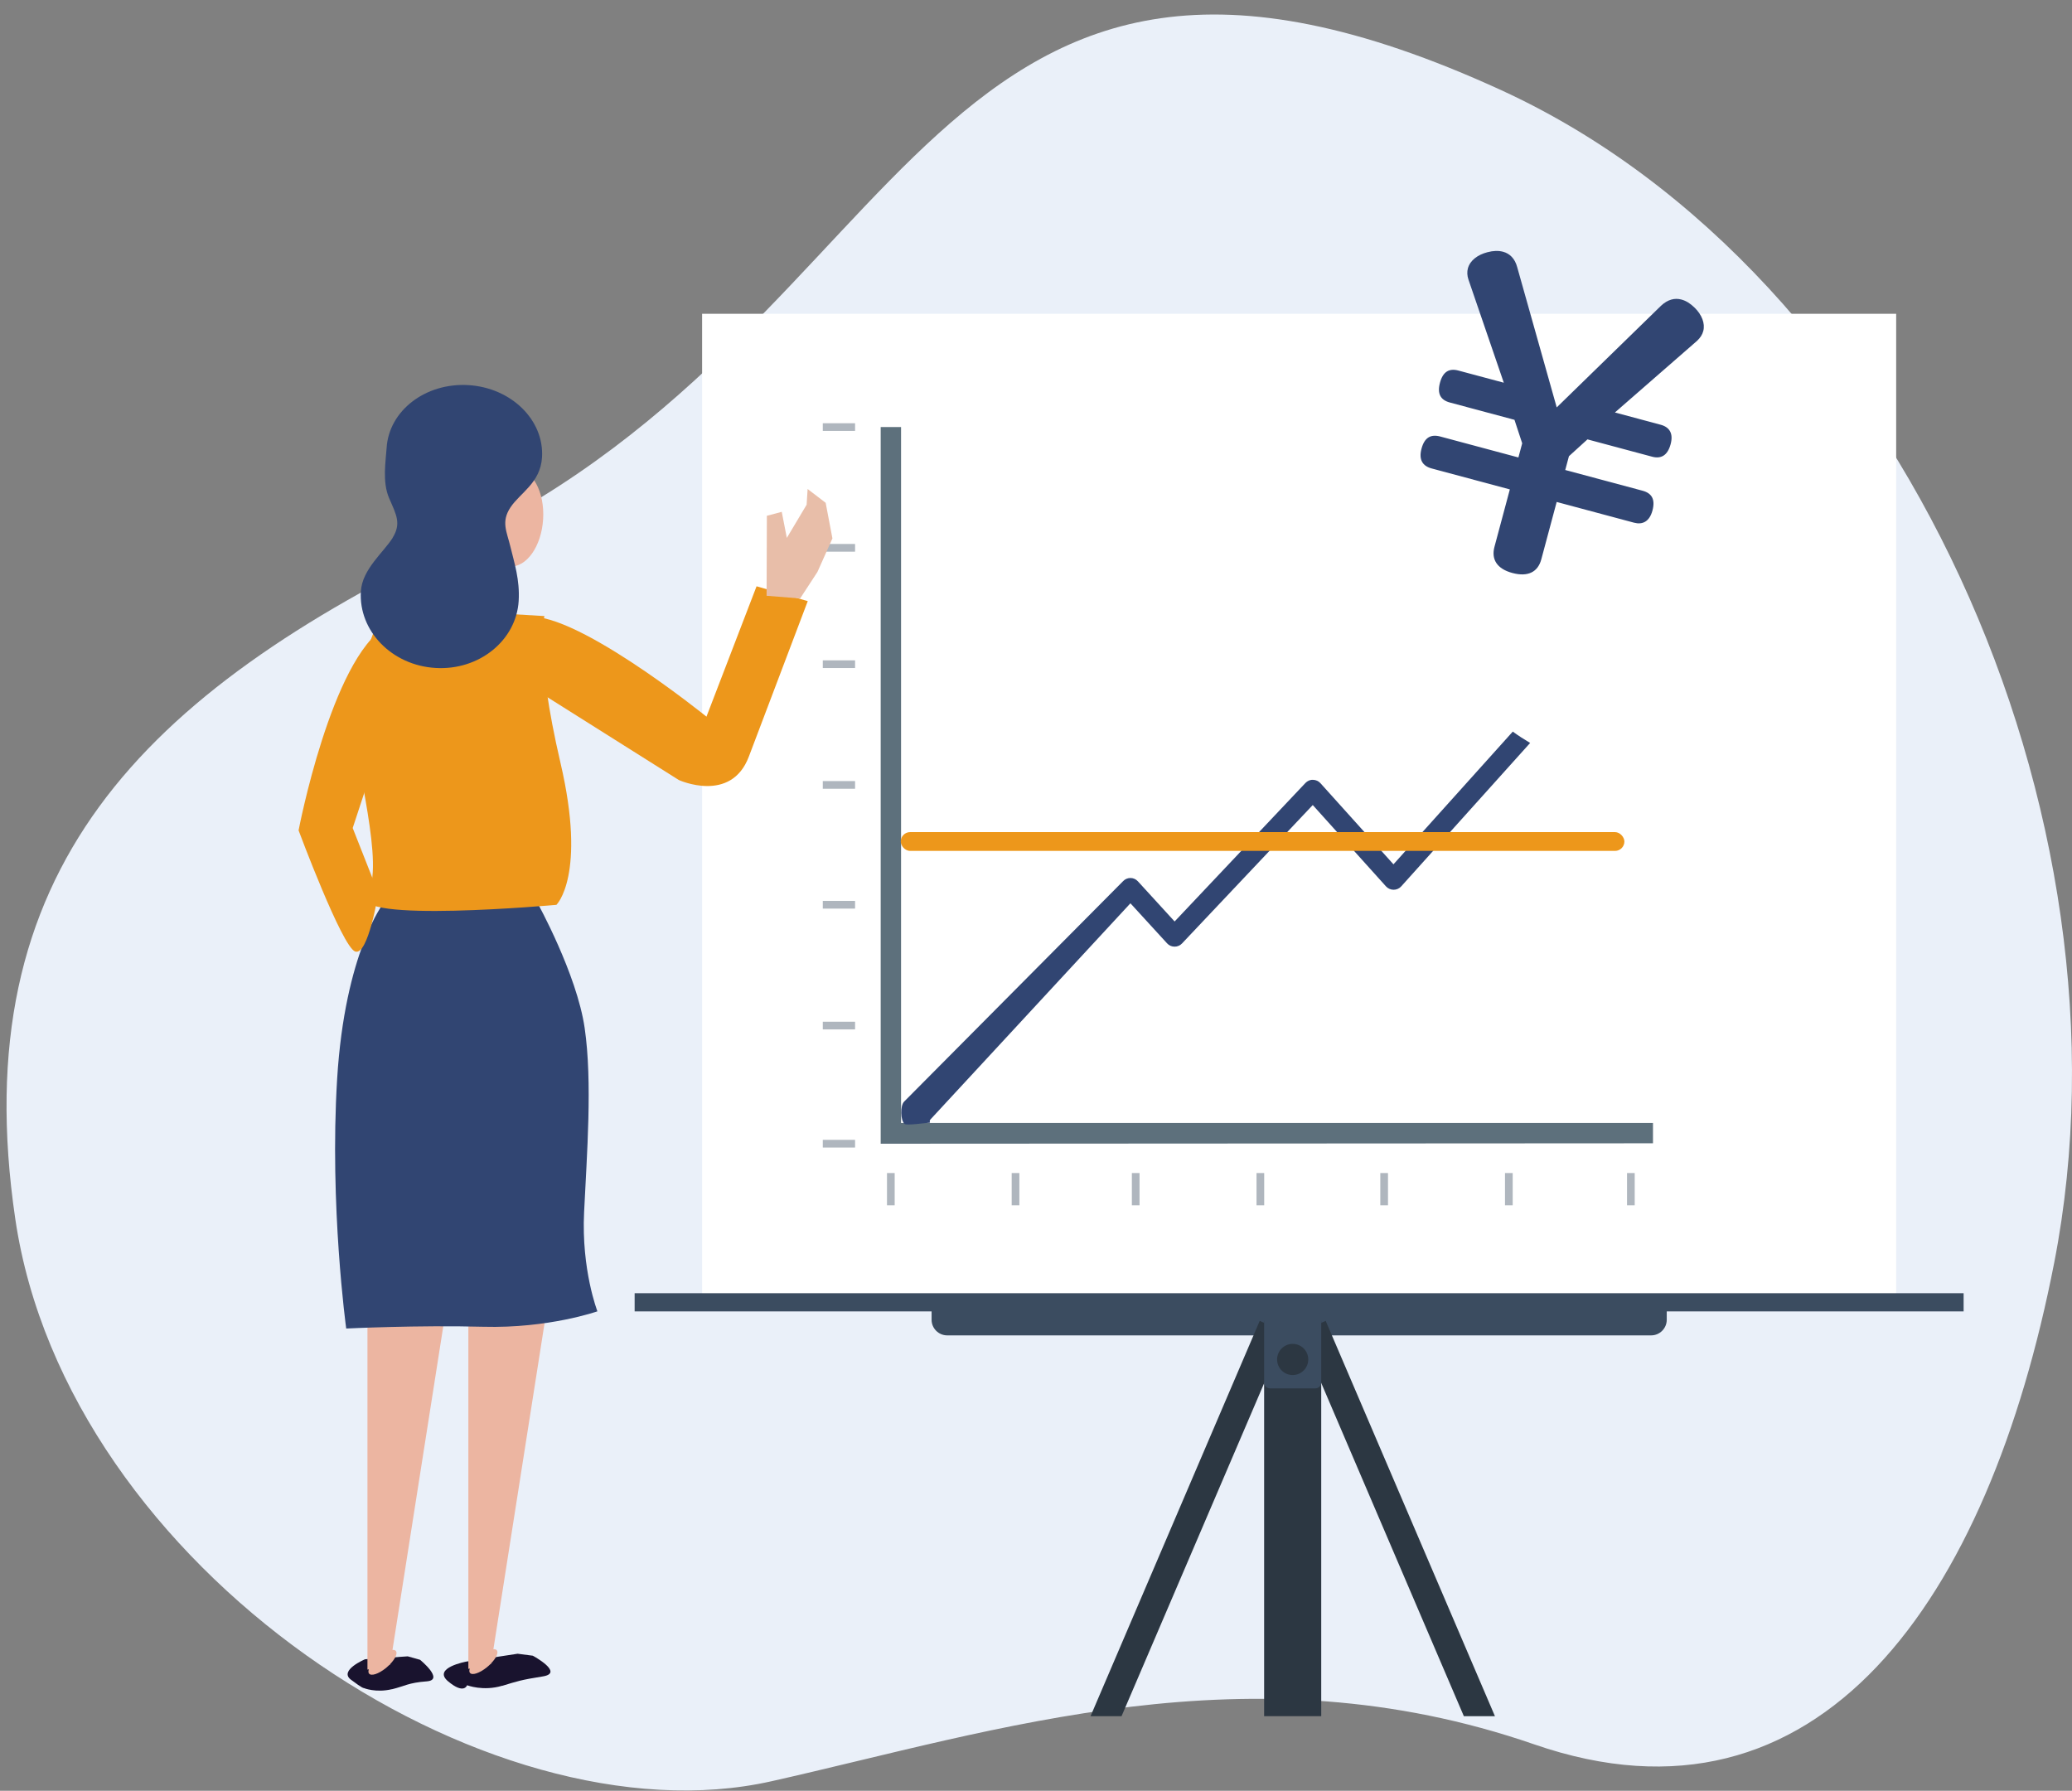
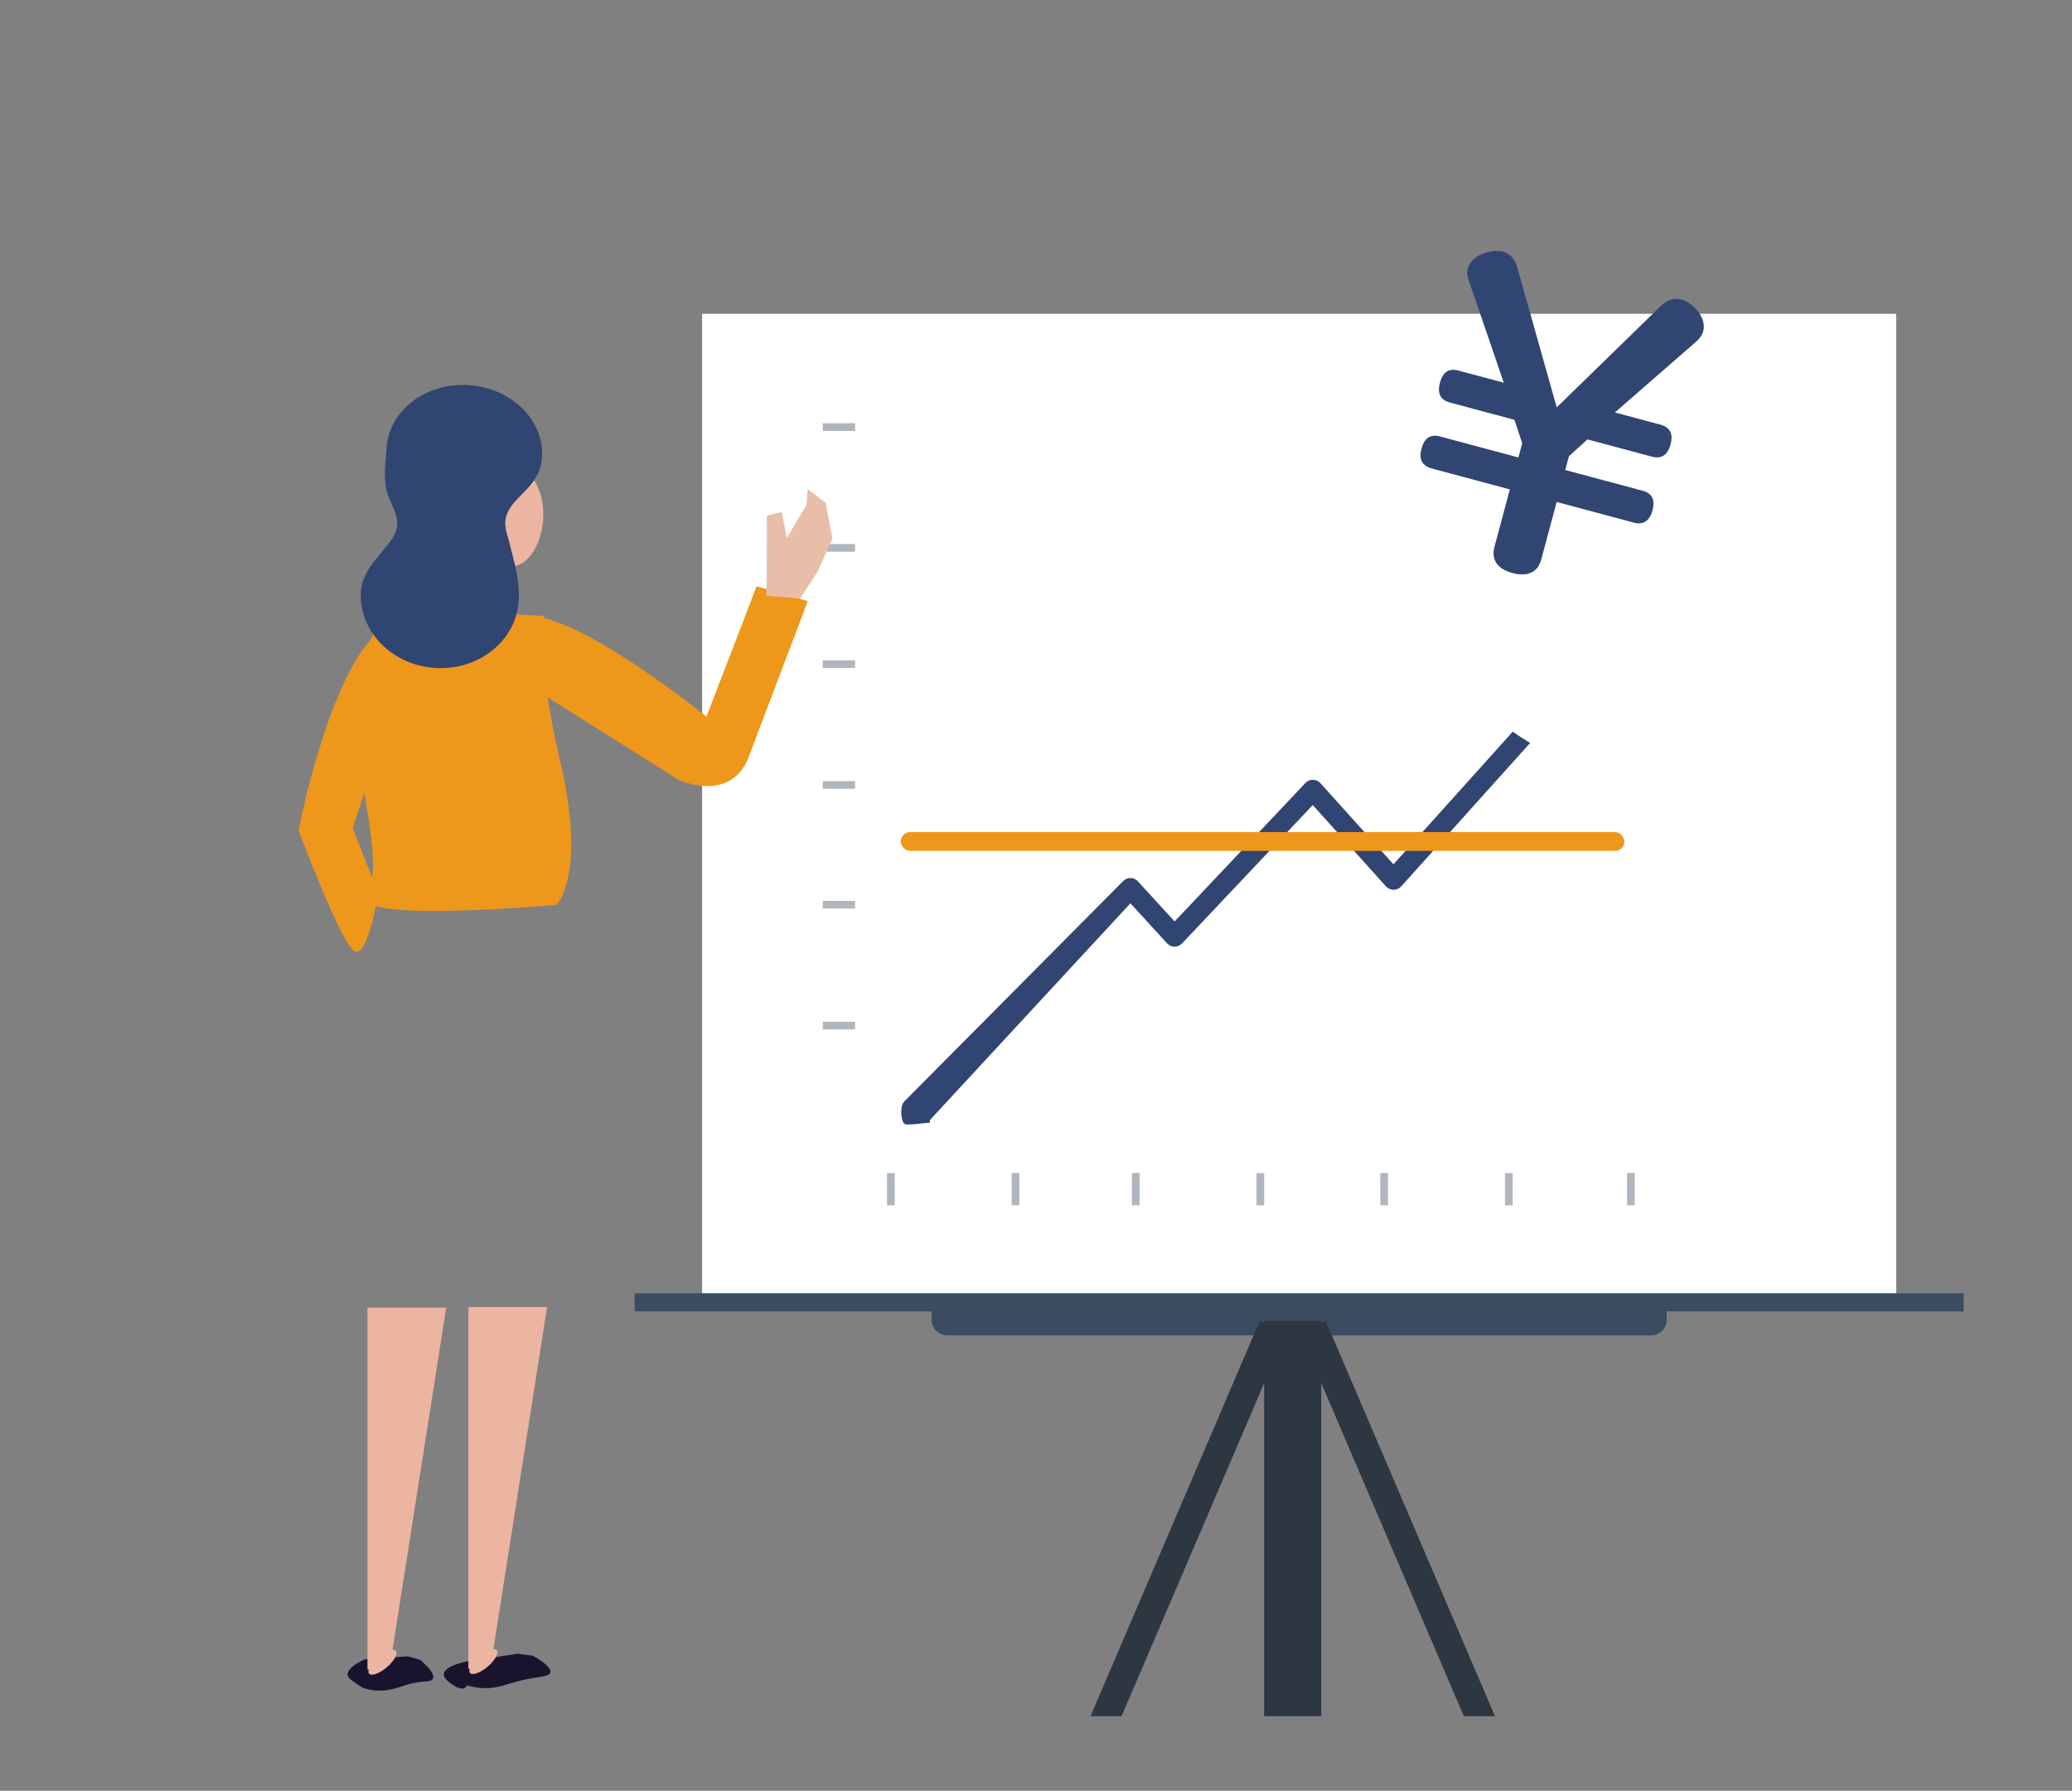
<svg xmlns="http://www.w3.org/2000/svg" width="140" height="121" viewBox="0 0 140 121" fill="none">
  <rect x="0" y="0" width="140" height="121" fill="#808080" stroke="none" />
  <g clip-path="url(#clip0_5899_1483)">
-     <path d="M31.032 36.623C62.315 21.611 62.563 -11.75 101.461 6.105C128.402 18.478 144.691 55.115 138.797 85.324C134.352 108.112 122.929 124.528 103.667 117.866C84.405 111.203 67.406 116.923 52.131 120.356C32.906 124.681 4.516 105.969 1.034 82.371C-2.448 58.773 9.658 46.876 31.032 36.618V36.623Z" fill="#EAF0F9" />
    <path d="M128.12 21.202H47.44V87.848H128.12V21.202Z" fill="white" />
    <path d="M132.677 87.381H42.881V88.61H132.677V87.381Z" fill="#3B4C60" />
    <path d="M62.945 88.282V89.177C62.945 89.753 63.417 90.23 63.998 90.23H111.565C112.142 90.23 112.618 89.758 112.618 89.177V88.282H62.95H62.945Z" fill="#3B4C60" />
-     <path d="M111.688 75.875H60.882V28.855H59.506V77.28L111.688 77.251V75.875Z" fill="#5D707C" />
    <g opacity="0.6">
      <path d="M57.775 28.598H55.594V29.117H57.775V28.598Z" fill="#798692" />
      <path d="M57.775 36.756H55.594V37.276H57.775V36.756Z" fill="#798692" />
      <path d="M57.775 44.619H55.594V45.138H57.775V44.619Z" fill="#798692" />
      <path d="M57.775 52.777H55.594V53.296H57.775V52.777Z" fill="#798692" />
      <path d="M57.775 60.873H55.594V61.393H57.775V60.873Z" fill="#798692" />
      <path d="M57.775 69.037H55.594V69.556H57.775V69.037Z" fill="#798692" />
-       <path d="M57.775 77.018H55.594V77.537H57.775V77.018Z" fill="#798692" />
      <path d="M60.451 79.261H59.932V81.442H60.451V79.261Z" fill="#798692" />
      <path d="M68.876 79.261H68.357V81.442H68.876V79.261Z" fill="#798692" />
      <path d="M76.996 79.261H76.477V81.442H76.996V79.261Z" fill="#798692" />
      <path d="M85.419 79.261H84.9V81.442H85.419V79.261Z" fill="#798692" />
      <path d="M93.783 79.261H93.264V81.442H93.783V79.261Z" fill="#798692" />
      <path d="M102.209 79.261H101.689V81.442H102.209V79.261Z" fill="#798692" />
      <path d="M110.453 79.261H109.934V81.442H110.453V79.261Z" fill="#798692" />
    </g>
    <path d="M89.272 89.252H85.414V115.96H89.272V89.252Z" fill="#2C3742" />
    <path d="M98.909 115.96L87.803 90.014L89.574 89.252L101.009 115.96H98.909Z" fill="#2C3742" />
    <path d="M75.781 115.96L86.892 90.014L85.115 89.252L73.686 115.96H75.781Z" fill="#2C3742" />
-     <path d="M88.876 88.61H85.809C85.591 88.61 85.414 88.787 85.414 89.005V93.415C85.414 93.633 85.591 93.811 85.809 93.811H88.876C89.095 93.811 89.272 93.633 89.272 93.415V89.005C89.272 88.787 89.095 88.61 88.876 88.61Z" fill="#3B4C60" />
    <path d="M87.344 92.91C87.925 92.91 88.396 92.439 88.396 91.858C88.396 91.276 87.925 90.805 87.344 90.805C86.762 90.805 86.291 91.276 86.291 91.858C86.291 92.439 86.762 92.91 87.344 92.91Z" fill="#2C3742" />
    <path d="M102.211 49.438L94.153 58.401L89.219 52.919C89.091 52.776 88.91 52.696 88.714 52.691C88.519 52.681 88.338 52.767 88.205 52.905L79.366 62.263L76.884 59.549C76.756 59.406 76.57 59.325 76.38 59.325C76.189 59.325 76.003 59.406 75.875 59.549L61.078 74.446C60.821 74.727 60.835 75.684 61.116 75.941C61.249 76.065 62.587 75.865 62.754 75.865C62.94 75.865 62.735 75.789 62.868 75.641L76.38 61.035L78.856 63.74C78.985 63.883 79.166 63.964 79.361 63.964H79.366C79.556 63.964 79.737 63.887 79.866 63.749L88.7 54.396L93.648 59.892C93.777 60.035 93.967 60.12 94.163 60.12C94.358 60.12 94.544 60.039 94.677 59.892L103.388 50.2C102.983 49.962 102.592 49.709 102.221 49.438H102.211Z" fill="#314572" />
    <path d="M51.12 39.613L47.734 48.423C47.734 48.423 38.38 40.861 35.352 41.737L35.452 46.142L45.867 52.705C45.867 52.705 49.387 54.315 50.596 51.128C51.806 47.942 54.578 40.618 54.578 40.618L51.13 39.618L51.12 39.613Z" fill="#ED971B" />
    <path d="M51.816 34.85L52.821 34.584L53.164 36.346L54.502 34.103L54.569 33.041L55.788 33.974L56.245 36.379L55.235 38.641L54.064 40.437L51.797 40.256L51.816 34.85Z" fill="#E8BEA9" />
    <path d="M33.937 113.903C32.641 114.293 31.56 113.87 31.56 113.87C31.56 113.87 31.36 114.517 30.274 113.603C29.189 112.688 31.522 112.269 31.522 112.269L34.975 111.741L35.999 111.874C35.999 111.874 38.156 113.036 36.675 113.274C35.194 113.508 34.942 113.603 33.941 113.908L33.937 113.903Z" fill="#19132E" />
    <path d="M31.651 88.314H36.966L33.337 111.436C33.452 111.426 33.537 111.455 33.58 111.526C33.685 111.693 33.513 112.045 33.185 112.388V112.426L33.142 112.436C33.066 112.512 32.985 112.583 32.899 112.655C32.389 113.069 31.875 113.231 31.742 113.017C31.699 112.95 31.704 112.855 31.742 112.745L31.646 112.764V88.309L31.651 88.314Z" fill="#ECB5A1" />
    <path d="M26.478 114.137C25.383 114.399 24.573 114.056 24.573 114.056C24.573 114.056 24.549 114.127 23.711 113.494C22.873 112.865 24.669 112.113 24.669 112.113L27.55 111.917L28.383 112.151C28.383 112.151 30.064 113.518 28.826 113.608C27.588 113.699 27.331 113.937 26.478 114.142V114.137Z" fill="#19132E" />
    <path d="M24.833 88.362H30.148L26.519 111.483C26.633 111.474 26.719 111.503 26.762 111.574C26.866 111.741 26.695 112.093 26.366 112.436V112.474L26.323 112.484C26.247 112.56 26.166 112.631 26.081 112.703C25.571 113.117 25.057 113.279 24.923 113.065C24.881 112.998 24.885 112.903 24.923 112.793L24.828 112.812V88.357L24.833 88.362Z" fill="#ECB5A1" />
-     <path d="M23.393 89.767C23.393 89.767 28.232 89.529 32.651 89.648C37.071 89.767 40.366 88.605 40.366 88.605C40.366 88.605 39.276 85.8 39.466 81.909C39.652 78.018 40.038 73.117 39.504 69.46C38.971 65.802 36.313 61.006 36.313 61.006H25.927C25.927 61.006 23.302 64.34 22.779 72.912C22.255 81.485 23.393 89.767 23.393 89.767Z" fill="#314572" />
    <path d="M24.789 60.487C23.508 62.411 37.596 61.139 37.596 61.139C37.596 61.139 39.648 59.163 37.872 51.553C36.1 43.942 36.786 41.628 36.786 41.628L25.966 40.975C25.966 40.975 23.813 45.633 23.885 48.609C23.956 51.591 26.07 58.563 24.789 60.482V60.487Z" fill="#ED971B" />
    <path d="M20.174 56.111C20.174 56.111 22.388 44.538 26.079 42.337C29.775 40.133 26.275 48.524 26.275 48.524L23.831 55.949L25.56 60.335C25.56 60.335 24.884 64.607 23.998 64.293C23.108 63.978 20.174 56.106 20.174 56.106V56.111Z" fill="#ED971B" />
    <path d="M36.698 35.081C36.809 33.249 35.979 31.708 34.844 31.639C33.71 31.571 32.701 33.001 32.591 34.834C32.48 36.666 33.31 38.207 34.444 38.276C35.578 38.344 36.587 36.914 36.698 35.081Z" fill="#ECB5A1" />
    <path d="M26.526 36.341C27.122 35.374 26.784 34.794 26.298 33.674C25.812 32.56 26.069 31.145 26.122 30.274C26.274 27.75 28.746 25.85 31.646 26.021C34.546 26.197 36.775 28.383 36.623 30.902C36.518 32.631 35.146 33.298 34.494 34.279C33.842 35.26 34.242 35.913 34.494 36.965C34.746 38.018 35.132 39.18 35.046 40.599C34.884 43.28 32.365 45.314 29.422 45.133C26.479 44.957 24.221 42.637 24.383 39.956C24.474 38.456 25.931 37.308 26.531 36.341H26.526Z" fill="#314572" />
    <rect x="60.861" y="56.225" width="48.895" height="1.27" rx="0.635" fill="#ED971B" />
    <path d="M105.184 27.528L112.231 20.659C112.688 20.23 113.164 20.12 113.606 20.239C113.925 20.324 114.217 20.508 114.508 20.796C114.987 21.266 115.224 21.856 115.085 22.371C115.02 22.616 114.887 22.817 114.674 23.023L109.115 27.871L112.206 28.699C112.795 28.857 113.078 29.275 112.881 30.011C112.67 30.796 112.217 31.016 111.628 30.858L107.261 29.688L106.009 30.826L105.76 31.758L110.985 33.158C111.599 33.322 111.857 33.733 111.653 34.494C111.449 35.255 110.971 35.468 110.407 35.317L105.181 33.917L104.142 37.793C103.912 38.652 103.241 38.998 102.186 38.715C101.156 38.439 100.747 37.804 100.978 36.945L102.016 33.069L96.741 31.655C96.128 31.491 95.845 31.073 96.049 30.313C96.253 29.552 96.682 29.325 97.32 29.496L102.595 30.91L102.851 29.953L102.329 28.367L97.962 27.197C97.349 27.032 97.091 26.621 97.295 25.861C97.499 25.1 97.927 24.873 98.541 25.038L101.608 25.859L99.217 18.882C99.129 18.621 99.121 18.356 99.181 18.136C99.325 17.596 99.849 17.21 100.499 17.043C100.895 16.938 101.24 16.926 101.559 17.011C102.001 17.129 102.359 17.462 102.515 18.056L105.184 27.528Z" fill="#314572" />
  </g>
  <defs>
    <clipPath id="clip0_5899_1483">
      <rect width="140" height="120" fill="white" transform="translate(0 0.98)" />
    </clipPath>
  </defs>
</svg>